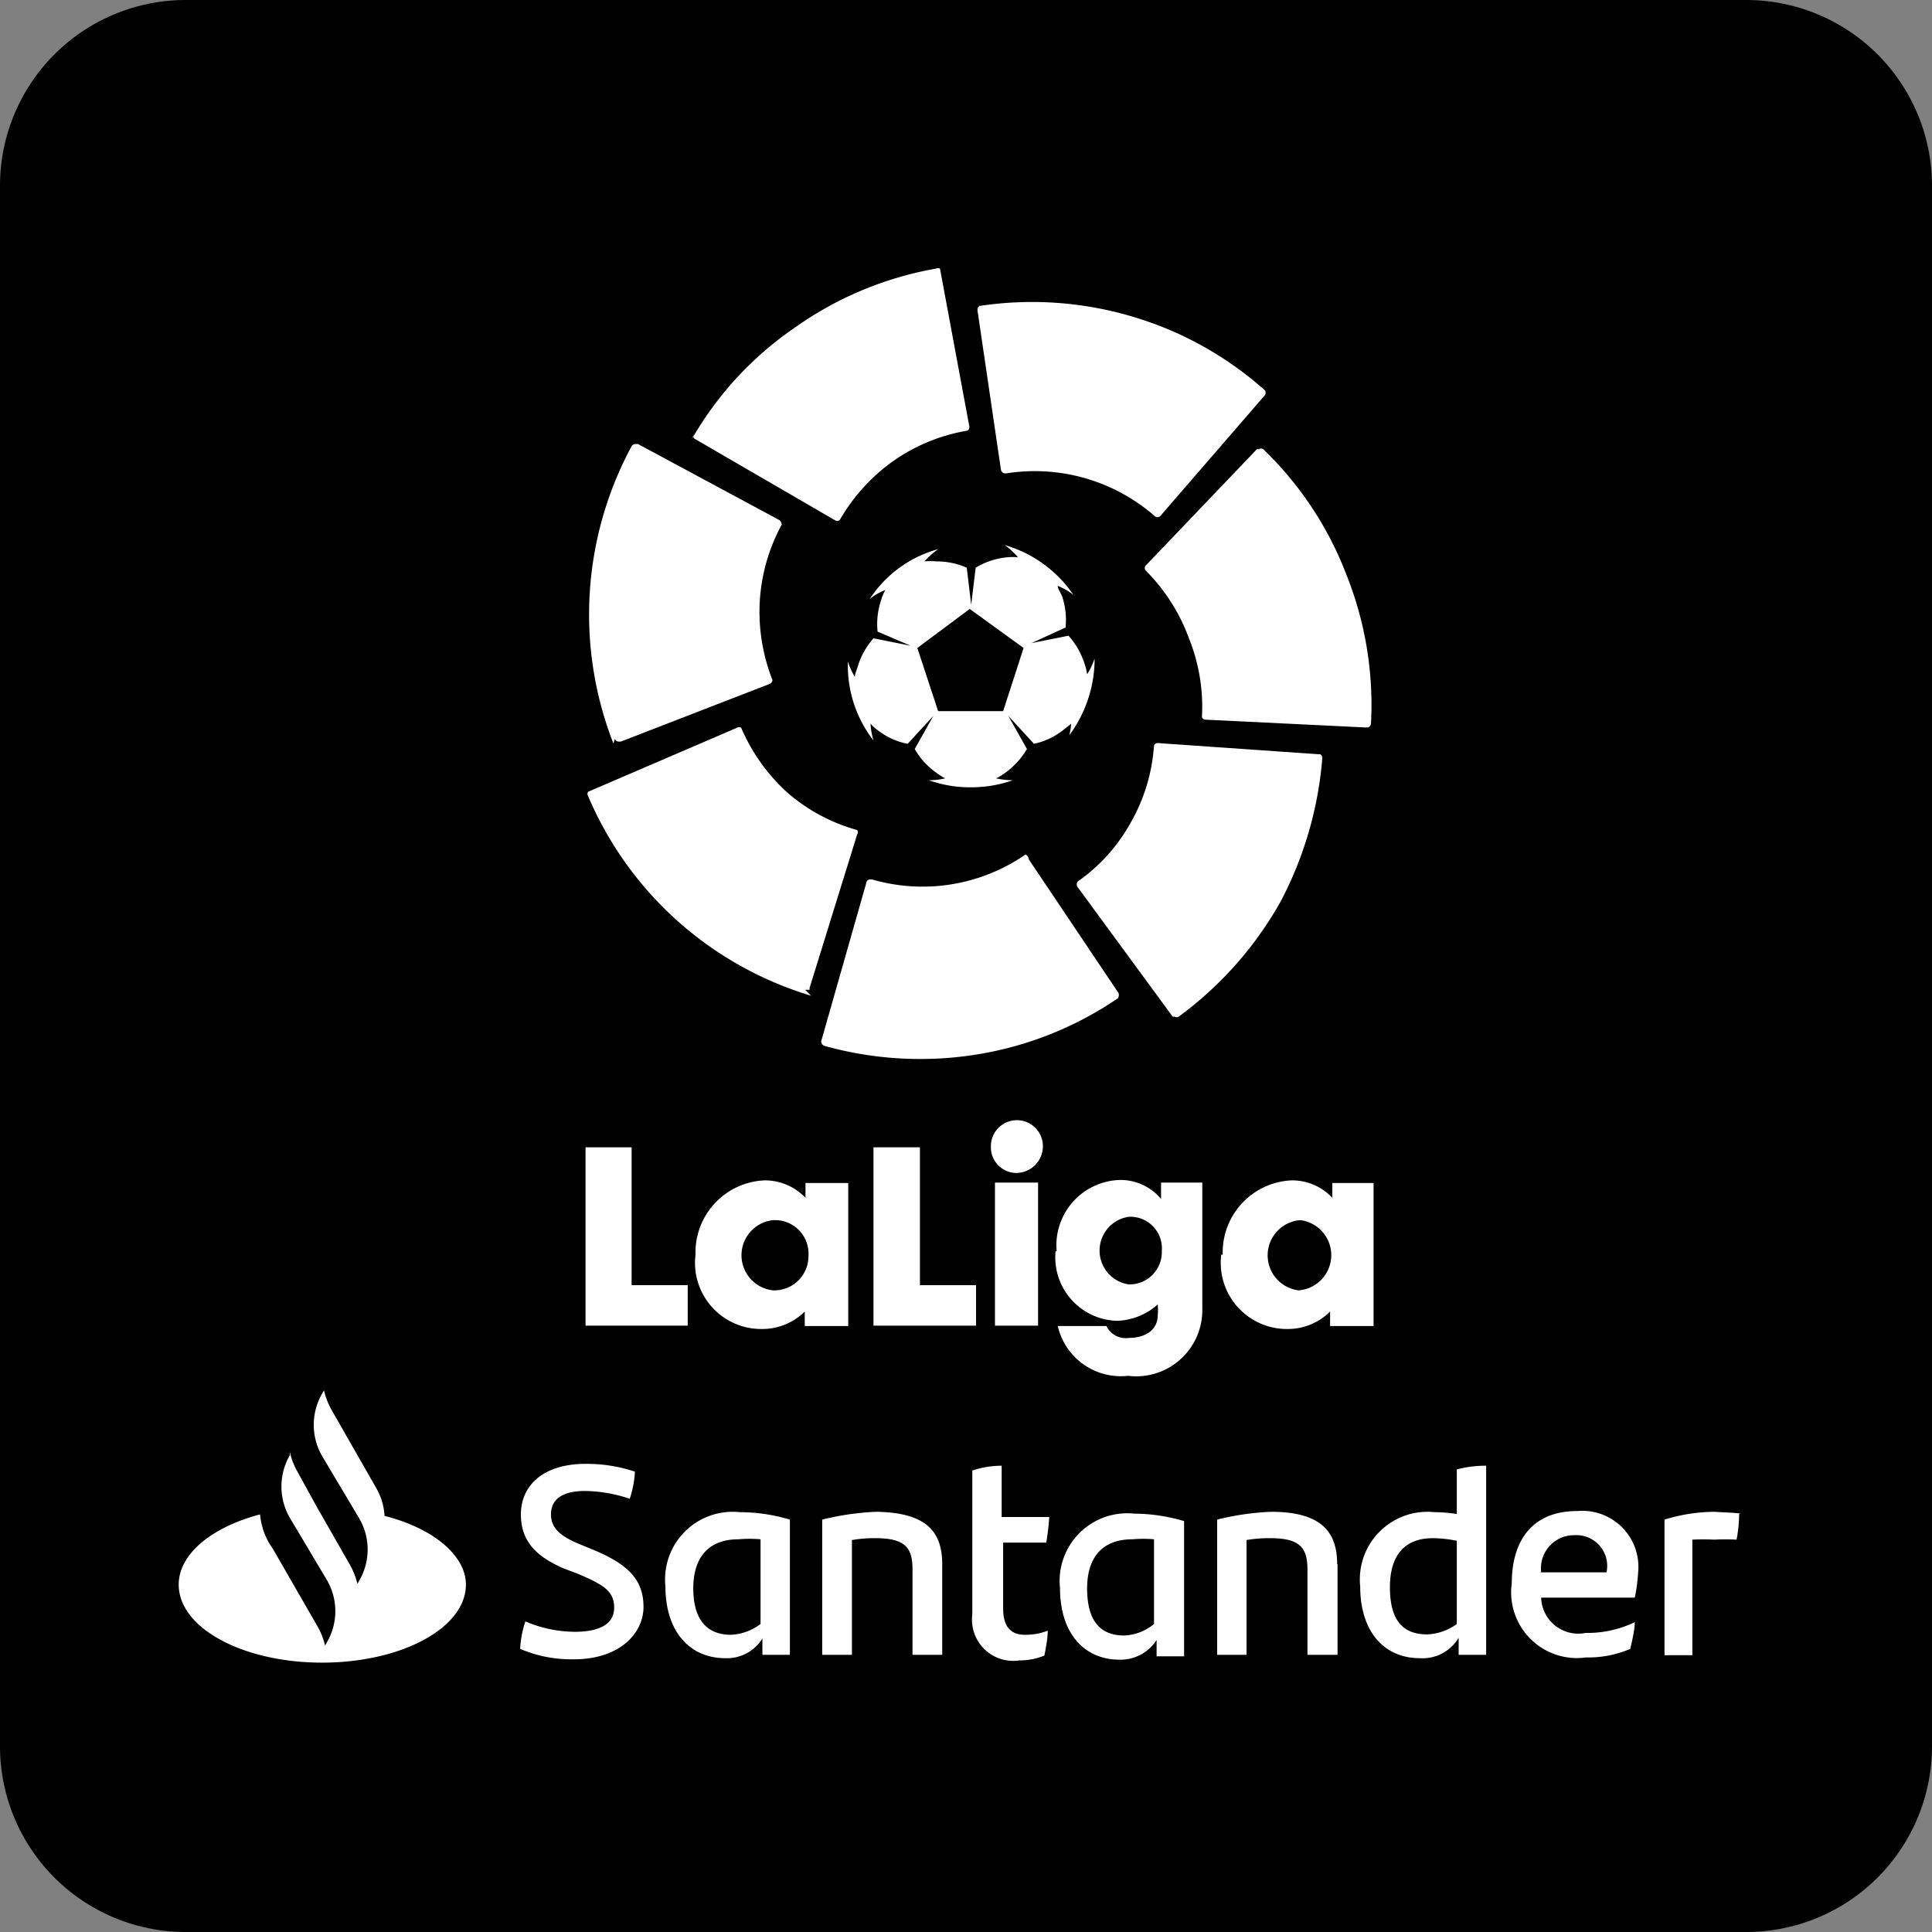
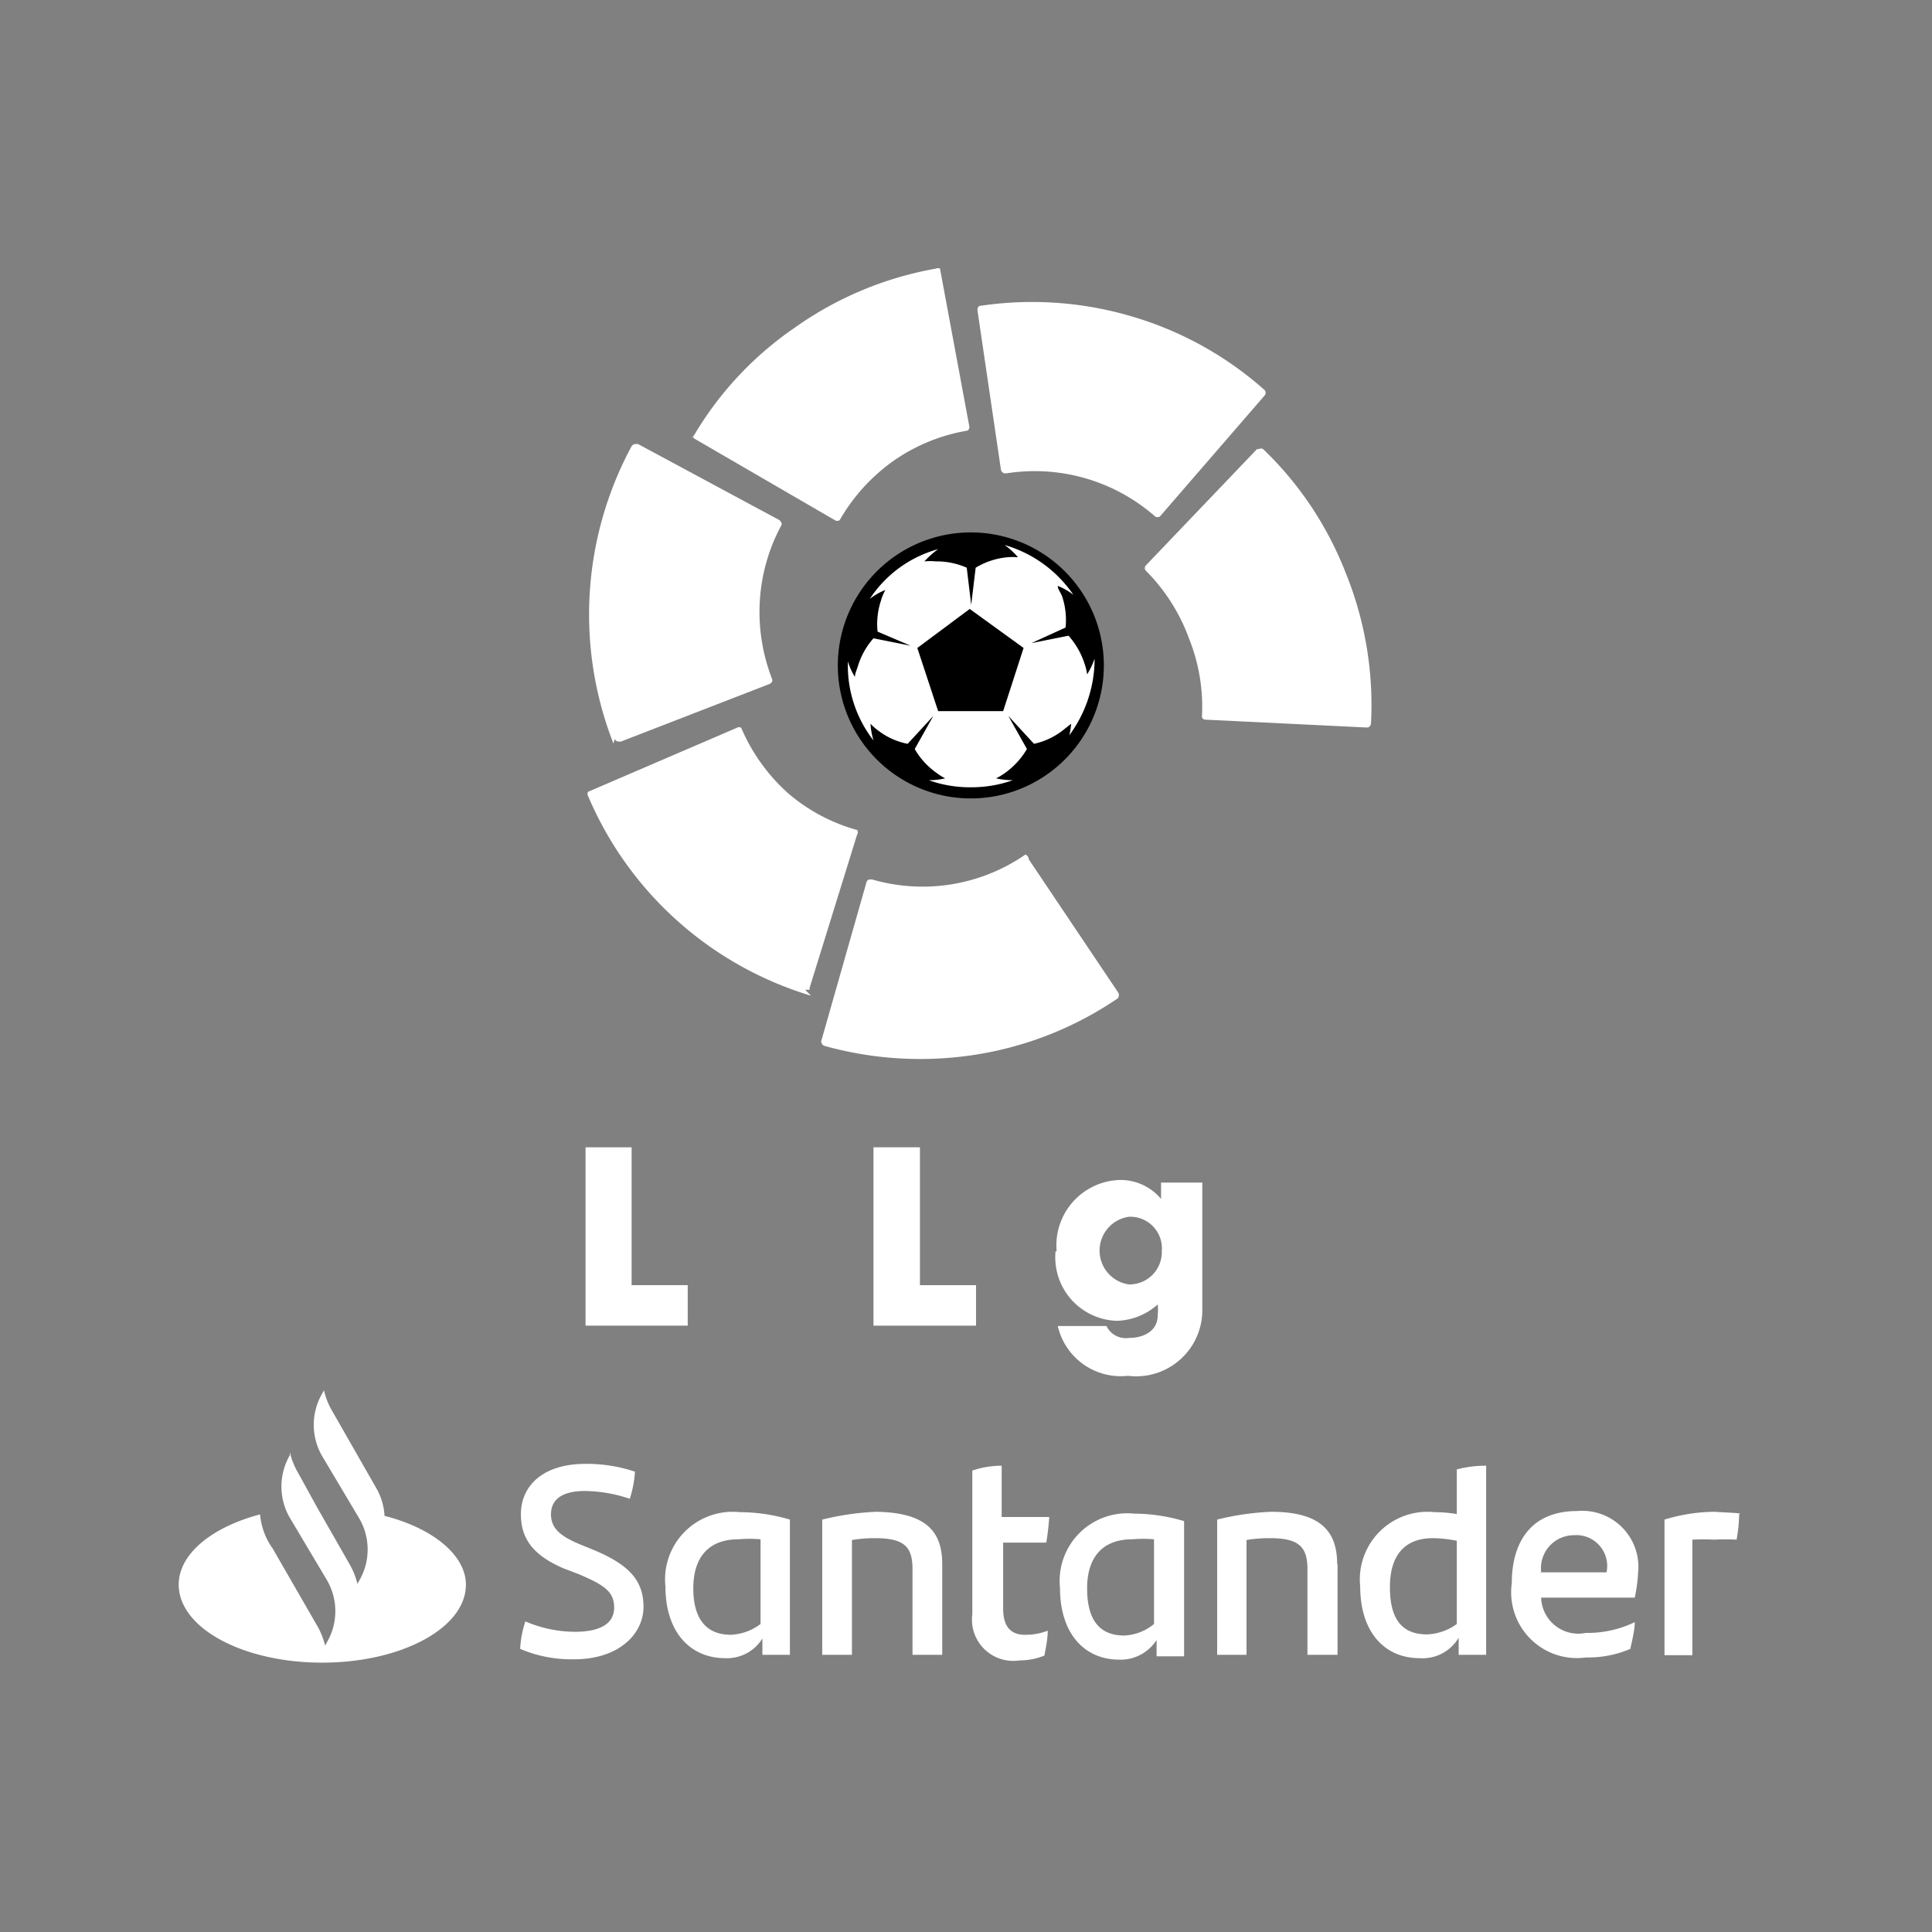
<svg xmlns="http://www.w3.org/2000/svg" id="Capa_1" data-name="Capa 1" viewBox="0 0 52 52">
  <rect x="0" y="0" width="52" height="52" fill="#808080" stroke="none" />
  <defs>
    <clipPath id="clip-path">
      <rect x="15.68" y="7.07" width="21.29" height="29.97" fill="none" />
    </clipPath>
  </defs>
-   <path d="M0,5A5,5,0,0,1,5,0H47a5,5,0,0,1,5,5V47a5,5,0,0,1-5,5H5a5,5,0,0,1-5-5Z" />
  <g clip-path="url(#clip-path)">
    <path d="M26.14,14.38a3.53,3.53,0,1,0,3.53,3.53,3.53,3.53,0,0,0-3.53-3.53" fill="#fff" />
    <path d="M18.68,11.68a.1.1,0,0,0,0,.12l0,0L22.47,14h0a.12.12,0,0,0,.13,0l0,0h0a5,5,0,0,1,1.44-1.59,4.89,4.89,0,0,1,2-.82h0a.05.05,0,0,0,0,0,.11.11,0,0,0,.05-.11h0l-.79-4.25h0s0,0,0,0a.13.13,0,0,0-.11,0h0a9.36,9.36,0,0,0-3.8,1.59,9.15,9.15,0,0,0-2.77,3" fill="#fff" />
    <path d="M16.55,19.89a.11.11,0,0,0,.1.07h.06l4-1.55h0a.12.12,0,0,0,.08-.11.06.06,0,0,0,0,0s0,0,0,0a5,5,0,0,1-.34-2.12,4.92,4.92,0,0,1,.59-2.06s0,0,0,0,0,0,0,0a.17.17,0,0,0-.06-.12h0l-3.81-2.05h-.06a.13.13,0,0,0-.11.06h0a9.53,9.53,0,0,0-.49,8" fill="#fff" />
    <path d="M21.67,26.64s.09,0,.12,0l0-.05,1.28-4.13h0a.1.1,0,0,0,0-.12l0,0h0a4.82,4.82,0,0,1-1.87-1,5,5,0,0,1-1.25-1.75h0s0,0,0,0a.11.11,0,0,0-.12,0h0l-4,1.72h0l0,0a.11.11,0,0,0,0,.12h0a9.48,9.48,0,0,0,6,5.37" fill="#fff" />
    <path d="M30.1,26.84a.13.13,0,0,0,0-.12s0,0,0,0l-2.41-3.59h0A.15.15,0,0,0,27.6,23l0,0s0,0,0,0a4.87,4.87,0,0,1-4.13.67h-.06a.1.1,0,0,0-.09.08h0L22.11,28h0a.06.06,0,0,0,0,.06.12.12,0,0,0,.08.09h0a9.59,9.59,0,0,0,4.11.23,9.36,9.36,0,0,0,3.8-1.52" fill="#fff" />
-     <path d="M35.59,20.41a.11.11,0,0,0-.06-.11l-.05,0L31.17,20h0a.11.11,0,0,0-.11.06.09.09,0,0,0,0,0v0a4.81,4.81,0,0,1-.61,2.05A4.69,4.69,0,0,1,29,23.73h0l0,0a.14.14,0,0,0,0,.14h0l2.56,3.49h0a.07.07,0,0,0,.05,0,.11.11,0,0,0,.12,0h0a9.79,9.79,0,0,0,2.73-3.08A10,10,0,0,0,35.59,20.41Z" fill="#fff" />
    <path d="M34,12.09a.11.11,0,0,0-.12,0,.09.09,0,0,0-.05,0l-3,3.14h0a.11.11,0,0,0,0,.12s0,0,0,0h0A5,5,0,0,1,32,17.18a4.93,4.93,0,0,1,.35,2.12v0a.06.06,0,0,0,0,0,.1.1,0,0,0,.1.07h0l4.31.21h.06a.13.13,0,0,0,.08-.1h0a9.45,9.45,0,0,0-.68-4.06A9.27,9.27,0,0,0,34,12.09" fill="#fff" />
    <path d="M26.4,8.22a.14.14,0,0,0-.09.08s0,0,0,.06l.63,4.28h0a.13.13,0,0,0,.09.1h.06a4.91,4.91,0,0,1,4,1.16h0l0,0a.12.12,0,0,0,.13,0h0l2.83-3.27h0l0,0a.13.13,0,0,0,0-.12h0a9.33,9.33,0,0,0-3.61-2,9.46,9.46,0,0,0-4.11-.27" fill="#fff" />
    <path d="M26.14,14.33a3.58,3.58,0,1,0,3.57,3.58,3.58,3.58,0,0,0-3.57-3.58Zm2.6,5.6a1.89,1.89,0,0,0,.09-.45l-.24.19a1.93,1.93,0,0,1-.76.35l-.69-.75h0l.5.89a2.11,2.11,0,0,1-.57.63,1.83,1.83,0,0,1-.26.16,2.14,2.14,0,0,0,.45.05,3.36,3.36,0,0,1-1.11.19A3.3,3.3,0,0,1,25,21a2,2,0,0,0,.44-.05,1.75,1.75,0,0,1-.25-.16,2,2,0,0,1-.57-.63l.5-.89h0l-.69.75a1.88,1.88,0,0,1-.77-.34,1.5,1.5,0,0,1-.23-.2,1.94,1.94,0,0,0,.08.45,3.28,3.28,0,0,1-.69-2V17.8a1.79,1.79,0,0,0,.19.42c0-.09.05-.19.08-.29a2,2,0,0,1,.42-.75l1,.2h0L23.62,17a2,2,0,0,1,.09-.83,1.26,1.26,0,0,1,.12-.29,1.62,1.62,0,0,0-.42.24,3.22,3.22,0,0,1,1.84-1.34,2.41,2.41,0,0,0-.37.33,1.56,1.56,0,0,1,.31,0,2,2,0,0,1,.83.17l.12,1h0l.12-1A2,2,0,0,1,27.1,15a1.51,1.51,0,0,1,.3,0,1.91,1.91,0,0,0-.36-.33,3.36,3.36,0,0,1,1.85,1.34,1.62,1.62,0,0,0-.42-.24c0,.09.08.18.12.29a2,2,0,0,1,.09.83l-.92.42h0l1-.2a2.11,2.11,0,0,1,.43.75,1.53,1.53,0,0,1,.07.29,2,2,0,0,0,.2-.42v.1a3.46,3.46,0,0,1-.71,2" />
    <path d="M24.69,17.44l.56,1.7H27l.55-1.7-1.45-1.05Z" />
    <path d="M15.76,30.88v4.8h2.75V34.59H17V30.88Z" fill="#fff" />
-     <path d="M20.81,32.84a.95.95,0,0,0,0,1.89.92.92,0,0,0,.95-.94.9.9,0,0,0-.91-.95Zm-2.09.93a1.94,1.94,0,0,1,1.86-2,1.5,1.5,0,0,1,1.1.47v-.4h1.15v3.85H21.66V35.3a1.62,1.62,0,0,1-1.15.47,1.78,1.78,0,0,1-1.79-2" fill="#fff" />
    <path d="M26.27,35.68H23.51v-4.8h1.25v3.71h1.51Z" fill="#fff" />
-     <path d="M27.94,35.68H26.78V31.83h1.16Zm-1.27-4.83a.7.7,0,1,1,1.4,0,.72.72,0,0,1-.72.72.69.69,0,0,1-.68-.71" fill="#fff" />
    <path d="M30.38,32.75a.92.92,0,0,0,0,1.82.87.87,0,0,0,.89-.9.85.85,0,0,0-.89-.92Zm-1.94.93a1.76,1.76,0,0,1,1.67-1.92,1.42,1.42,0,0,1,1.14.51v-.44h1.11v3.39a1.78,1.78,0,0,1-2,1.81,1.74,1.74,0,0,1-1.89-1.34h1.31a.58.58,0,0,0,.61.32c.4,0,.77-.19.77-.61a1.41,1.41,0,0,0,0-.29,1.73,1.73,0,0,1-1.09.44,1.71,1.71,0,0,1-1.66-1.87" fill="#fff" />
-     <path d="M35,32.84a.95.95,0,0,0-.05,1.89A.95.95,0,0,0,35,32.84Zm-2.09.93a1.94,1.94,0,0,1,1.85-2,1.48,1.48,0,0,1,1.1.47v-.4H37v3.85H35.8V35.3a1.61,1.61,0,0,1-1.14.47A1.78,1.78,0,0,1,32.87,33.77Z" fill="#fff" />
  </g>
  <g id="g8">
    <path id="path6" d="M10.35,40.8a1.69,1.69,0,0,0-.23-.76l-1.2-2.1a1.93,1.93,0,0,1-.2-.52l-.05.09a1.68,1.68,0,0,0,0,1.68l1,1.68a1.66,1.66,0,0,1,0,1.67l-.05.09a2,2,0,0,0-.2-.51l-.88-1.54L8,39.6a1.93,1.93,0,0,1-.2-.52l0,.09a1.68,1.68,0,0,0,0,1.68h0l1,1.68a1.66,1.66,0,0,1,0,1.67l-.05.09a2,2,0,0,0-.2-.51l-1.21-2.1A1.85,1.85,0,0,1,7,40.76c-1.29.34-2.19,1.06-2.19,1.89,0,1.17,1.73,2.1,3.86,2.1s3.87-.93,3.87-2.1C12.54,41.86,11.65,41.13,10.35,40.8ZM14,44.38a2.78,2.78,0,0,1,.14-.74,3.42,3.42,0,0,0,1.33.28c.67,0,1.06-.21,1.06-.65s-.28-.62-1-.92l-.37-.14c-.68-.3-1.14-.69-1.14-1.45s.58-1.36,1.74-1.36a4.08,4.08,0,0,1,1.33.21,2.87,2.87,0,0,1-.14.73,3.89,3.89,0,0,0-1.2-.21c-.64,0-.92.24-.92.63s.28.6.79.81l.39.16c.92.39,1.31.81,1.31,1.52s-.64,1.41-1.87,1.41A3.51,3.51,0,0,1,14,44.38Zm7.26-3.48v3.64h-.74l0-.44a1.12,1.12,0,0,1-1,.53c-.95,0-1.61-.71-1.61-1.93a1.82,1.82,0,0,1,2-2A4.76,4.76,0,0,1,21.26,40.9Zm-.79,2.81V41.43a3.45,3.45,0,0,0-.59,0c-.83,0-1.22.51-1.22,1.32S19,44,19.67,44A1.42,1.42,0,0,0,20.47,43.71Zm4.89-1.61v2.44h-.8v-2.3c0-.58-.19-.84-1-.84a3.62,3.62,0,0,0-.63.05v3.09h-.8V40.9a7.32,7.32,0,0,1,1.45-.21C24.93,40.71,25.36,41.22,25.36,42.1ZM27.58,44a1.64,1.64,0,0,0,.62-.11c0,.21-.05.46-.09.67a1.77,1.77,0,0,1-.67.13,1.11,1.11,0,0,1-1.27-1.24V39.58a2.47,2.47,0,0,1,.79-.13v1.38h1.28a6.57,6.57,0,0,1-.08.69H27V43.3C27,43.76,27.19,44,27.58,44Zm4.29-3.06v3.64h-.74l0-.44a1.15,1.15,0,0,1-1,.53c-.95,0-1.6-.71-1.6-1.93a1.82,1.82,0,0,1,2-2,4.75,4.75,0,0,1,1.37.21Zm-.81,2.81V41.43a3.33,3.33,0,0,0-.58,0c-.83,0-1.22.51-1.22,1.32s.3,1.27,1,1.27A1.34,1.34,0,0,0,31.06,43.71ZM36,42.1v2.44h-.81v-2.3c0-.58-.2-.84-1-.84a3.66,3.66,0,0,0-.64.05v3.09h-.79V40.9a7.22,7.22,0,0,1,1.45-.21c1.34,0,1.78.53,1.78,1.41Zm4-2.65v5.09h-.74l0-.46a1.13,1.13,0,0,1-1.05.55c-.95,0-1.6-.71-1.6-1.93a1.82,1.82,0,0,1,2-2,3.94,3.94,0,0,1,.6.05v-1.2A3,3,0,0,1,40,39.45Zm-.79,4.26V41.47a3.48,3.48,0,0,0-.64-.07c-.79,0-1.16.49-1.16,1.32s.3,1.27,1,1.27a1.45,1.45,0,0,0,.8-.28ZM44,43H41.48a1,1,0,0,0,1.2.95A2.91,2.91,0,0,0,44,43.66c0,.21-.07.49-.12.72a2.87,2.87,0,0,1-1.19.23,1.77,1.77,0,0,1-2-2c0-1.07.49-1.94,1.76-1.94a1.51,1.51,0,0,1,1.64,1.66A4.36,4.36,0,0,1,44,43Zm-2.56-.68h1.8a.83.83,0,0,0-.87-1A.89.89,0,0,0,41.48,42.31Zm5.37-1.57a4.09,4.09,0,0,1-.07.69,5.6,5.6,0,0,0-.6,0,5.83,5.83,0,0,0-.59,0v3.11H44.8V40.9a4.68,4.68,0,0,1,1.36-.21C46.39,40.71,46.67,40.71,46.85,40.74Z" fill="#fff" />
  </g>
</svg>